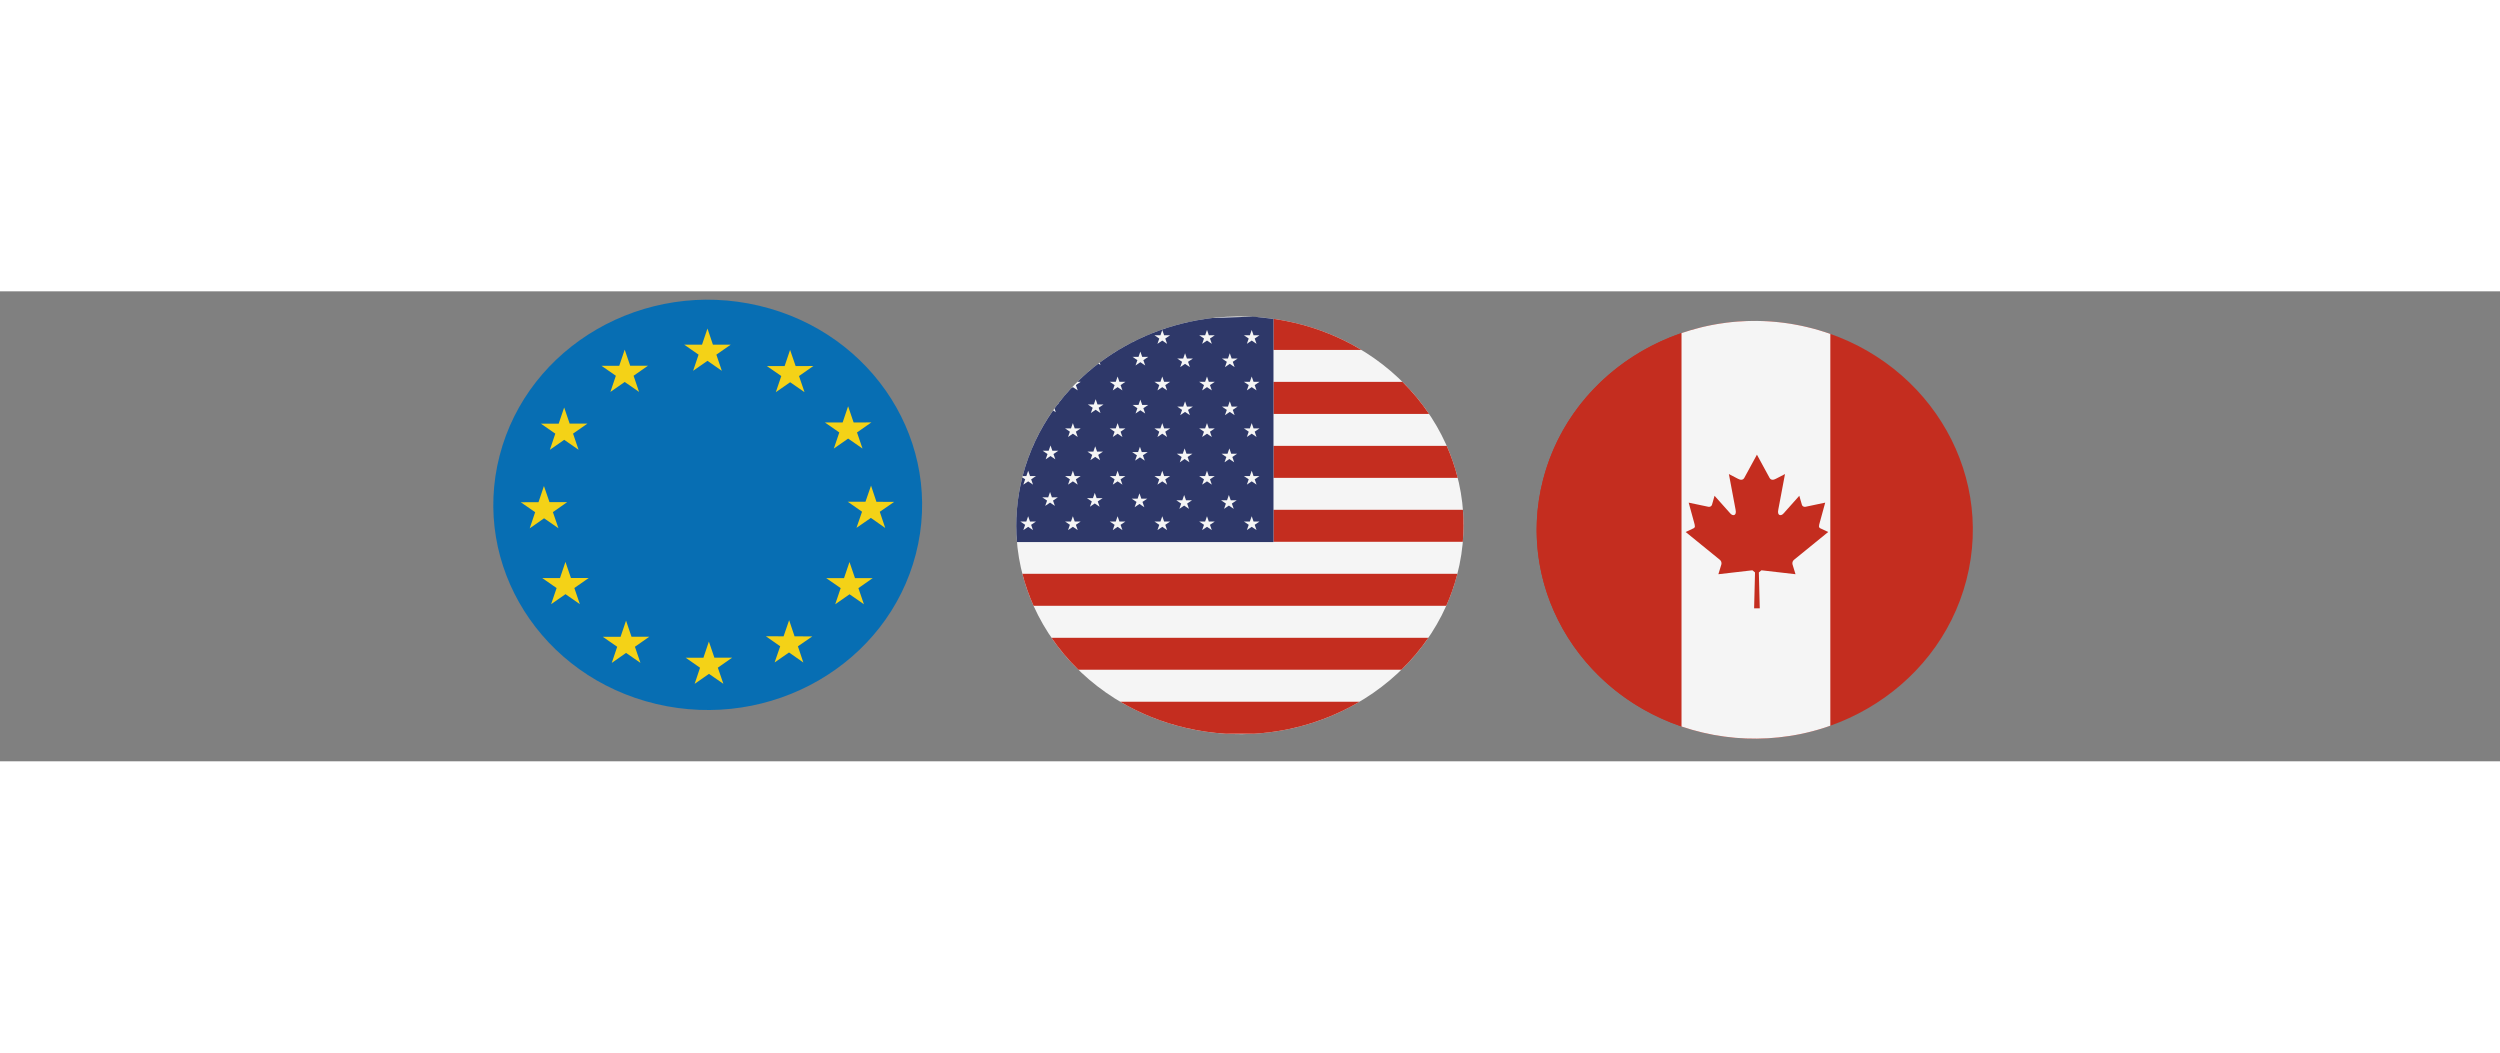
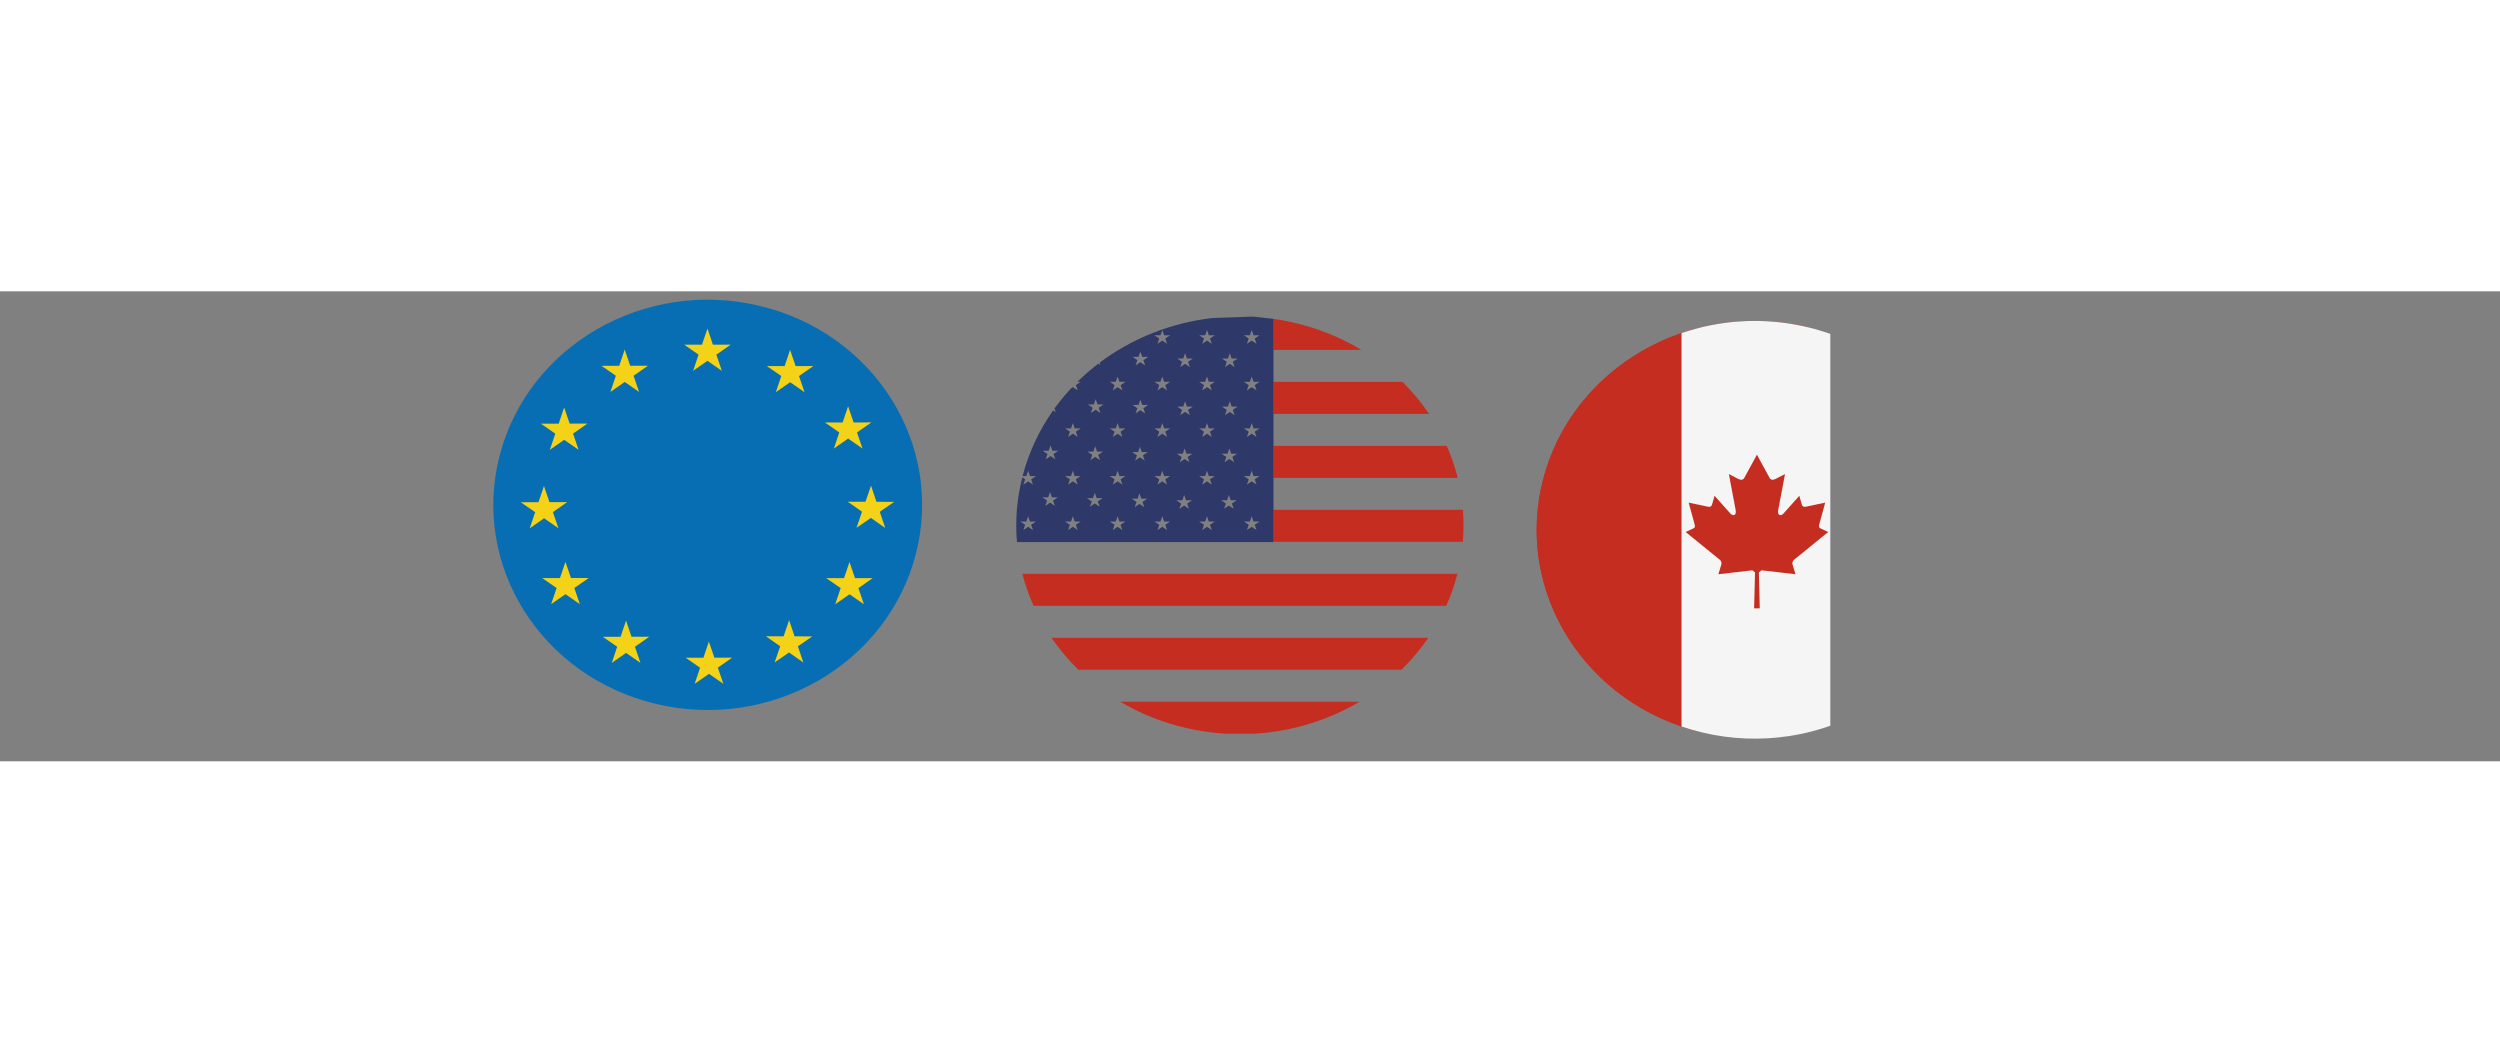
<svg xmlns="http://www.w3.org/2000/svg" width="950" height="400" viewBox="42.778 140.054 208.024 39.106">
  <rect x="42.778" y="140.054" width="208.024" height="39.106" fill="#808080" stroke="none" />
  <defs>
    <clipPath id="clip-2">
      <circle class="cls-4" cx="153.79" cy="153.79" r="153.79" style="fill: none;" />
    </clipPath>
    <clipPath id="clip-3">
      <path class="cls-6" d="m153.68,0C84.65,0,21.87,46.82,4.54,116.86c-20.42,82.44,29.88,165.81,112.32,186.2,82.45,20.41,165.81-29.88,186.21-112.32,20.4-82.44-29.87-165.81-112.33-186.2C178.34,1.47,165.92,0,153.69,0h-.01" style="fill: none;" />
    </clipPath>
    <radialGradient id="gradient-1" cx="-338.62" cy="2054.56" r=".78" gradientTransform="translate(67021.2 405863.31) scale(197.47 -197.47)" gradientUnits="userSpaceOnUse">
      <stop offset="0" stop-color="#fff" />
      <stop offset="0.78" stop-color="#fff" />
      <stop offset="0.82" stop-color="#f8f8f7" />
      <stop offset="0.88" stop-color="#e7e5e3" />
      <stop offset="0.96" stop-color="#cbc7c1" />
      <stop offset="1" stop-color="#bab4ac" />
    </radialGradient>
    <style>
      .cls-1 {
        fill: #f5f5f5;
      }

      .cls-2 {
        fill: #c42d1f;
      }
    </style>
  </defs>
  <g id="g-6" transform="matrix(0.116, 0, 0, 0.111, 83.825, 140.75)" style="">
    <g>
      <path class="cls-2" d="m4.54,116.86C24.94,34.4,108.32-15.86,190.75,4.54c82.45,20.4,132.72,103.76,112.33,186.2-20.4,82.44-103.76,132.73-186.21,112.32C34.42,282.67-15.87,199.31,4.54,116.86" style="fill: rgb(7, 110, 179);" />
      <path class="cls-1" d="m55.71,208.65l-3.95-12.11-3.92,12.13h-12.73l10.3,7.49-3.92,12.08,10.3-7.49,10.3,7.49-3.95-12.11,10.28-7.48h-12.7Zm-19.31-44.79l10.33,7.46-3.98-12.08,10.28-7.51-12.73.03-3.98-12.08-3.9,12.11-12.73.05,10.33,7.44-3.9,12.11,10.27-7.51Zm179.71,88.52l-3.9-12.11-3.98,12.08-12.7-.05,10.27,7.51-4,12.11,10.33-7.46,10.27,7.51-3.9-12.11,10.33-7.46-12.73-.03Zm-116.97.28l-3.92-12.08-3.92,12.11-12.73.03,10.3,7.46-3.9,12.11,10.27-7.51,10.3,7.46-3.95-12.08,10.28-7.49h-12.73Zm59.45,15.7l-3.95-12.08-3.92,12.13h-12.7l10.28,7.49-3.87,12.08,10.27-7.49,10.33,7.44-3.97-12.08,10.25-7.49h-12.7Zm100.86-59.64l-3.95-12.08-3.92,12.08-12.73.03,10.33,7.46-3.92,12.11,10.28-7.49,10.3,7.46-3.95-12.08,10.3-7.51-12.73.03Zm28.11-57.16l-12.73-.05-3.87-12.11-4,12.08-12.73-.05,10.27,7.51-3.97,12.08,10.32-7.44,10.28,7.54-3.9-12.13,10.33-7.43Zm-43.29-39.97l10.27-7.48,10.3,7.48-3.95-12.08,10.3-7.51-12.73.03-3.95-12.13-3.92,12.13h-12.73l10.33,7.49-3.92,12.08Zm-31.39-73.94l-3.9,12.08-12.73.03,10.33,7.46-3.92,12.11,10.28-7.46,10.3,7.44-3.95-12.08,10.28-7.51-12.7.03-3.98-12.08ZM40.58,112.53l10.28-7.49,10.3,7.46-3.95-12.11,10.3-7.49h-12.73l-3.95-12.08-3.92,12.11-12.73.02,10.3,7.46-3.9,12.11Zm43.4-43.37l10.3-7.49,10.28,7.46-3.93-12.11,10.28-7.49h-12.7l-3.95-12.08-3.92,12.11h-12.73l10.3,7.46-3.92,12.14Zm59.35-15.85l10.3-7.49,10.3,7.49-3.92-12.11,10.27-7.46h-12.73l-3.92-12.11-3.92,12.11h-12.73l10.27,7.46-3.92,12.11Z" style="fill: rgb(244, 210, 23);" />
    </g>
  </g>
  <g id="g-7" transform="matrix(0.121, 0, 0, 0.113, 127.339, 142.142)" style="">
    <g>
-       <path class="cls-2" d="m4.54,116.86C24.94,34.4,108.32-15.86,190.75,4.54c82.45,20.4,132.72,103.76,112.33,186.2-20.4,82.44-103.76,132.73-186.21,112.32C34.42,282.67-15.87,199.3,4.54,116.86" style="fill: rgb(245, 245, 245);" />
      <path class="cls-3" d="m296.03,95.32h-119.13v23.54h126.69c-1.89-8.07-4.43-15.94-7.56-23.54m-30.41-47.11h-88.72v23.57h106.97c-5.3-8.41-11.41-16.3-18.25-23.57M42.74,260.17h222.14c6.88-7.17,13.09-15.04,18.53-23.54H24.25c5.37,8.41,11.57,16.3,18.49,23.54M190.75,4.54c-4.62-1.14-9.24-2.05-13.85-2.76v22.89h60.46c-13.94-9.02-29.59-15.92-46.62-20.13m116.44,137.87h-130.29v23.57h130.2c.64-7.93.66-15.8.08-23.57M11.92,213.09h283.8c2.97-7.14,5.44-14.6,7.36-22.34.1-.41.19-.81.29-1.22H4.22c1.94,8.08,4.52,15.96,7.7,23.56m104.95,89.97c9.1,2.25,18.21,3.64,27.25,4.22h19.57c26.03-1.67,50.87-9.95,72.38-23.56H71.48c13.63,8.63,28.86,15.26,45.39,19.34" style="fill: rgb(196, 45, 31);" />
      <path class="cls-1" d="m165.25,157.34l-3.32-2.42-3.33,2.42,1.27-3.9-3.32-2.42h4.1l1.28-3.9,1.26,3.9h4.11l-3.32,2.42,1.27,3.9Zm-16.34-123.93l1.27,3.92-3.32-2.42-3.33,2.42,1.28-3.92-3.33-2.4h4.1l1.28-3.92,1.27,3.92h4.11l-3.33,2.4Zm0,35.41l1.27,3.9-3.32-2.42-3.33,2.42,1.28-3.9-3.33-2.42h4.1l1.28-3.9,1.27,3.9h4.11l-3.33,2.42Zm-.3,34.69l1.27,3.9-3.33-2.42-3.32,2.42,1.27-3.9-3.33-2.42h4.12l1.27-3.9,1.26,3.9h4.11l-3.32,2.42Zm.96,38.19l-3.33-2.42-3.32,2.42,1.26-3.9-3.33-2.42h4.11l1.27-3.9,1.27,3.9h4.12l-3.33,2.42,1.28,3.9Zm-16.35-91.13l1.28,3.9-3.32-2.4-3.34,2.4,1.28-3.9-3.32-2.42h4.1l1.28-3.9,1.26,3.9h4.1l-3.32,2.42Zm0,34.31l1.28,3.9-3.32-2.42-3.34,2.42,1.28-3.9-3.32-2.42h4.1l1.28-3.9,1.26,3.9h4.1l-3.32,2.42Zm0,35.07l1.28,3.92-3.32-2.42-3.34,2.42,1.28-3.92-3.32-2.4h4.1l1.28-3.92,1.26,3.92h4.1l-3.32,2.4Zm1.28,37.4l-3.32-2.42-3.34,2.42,1.28-3.9-3.32-2.42h4.1l1.28-3.9,1.26,3.9h4.1l-3.32,2.42,1.28,3.9Zm-16.35-123.93l1.28,3.92-3.33-2.42-3.33,2.42,1.28-3.92-3.32-2.4h4.1l1.27-3.92,1.27,3.92h4.11l-3.33,2.4Zm0,35.41l1.28,3.9-3.33-2.42-3.33,2.42,1.28-3.9-3.32-2.42h4.1l1.27-3.9,1.27,3.9h4.11l-3.33,2.42Zm-.29,34.69l1.27,3.9-3.33-2.42-3.32,2.42,1.27-3.9-3.33-2.42h4.1l1.28-3.9,1.27,3.9h4.12l-3.32,2.42Zm.95,38.19l-3.32-2.42-3.33,2.42,1.27-3.9-3.32-2.42h4.1l1.28-3.9,1.27,3.9h4.1l-3.32,2.42,1.27,3.9Zm-16.33-125.41l1.27,3.9-3.32-2.42-3.33,2.42,1.27-3.9-3.32-2.42h4.11l1.27-3.9,1.27,3.9h4.12l-3.33,2.42Zm0,34.28l1.27,3.9-3.32-2.4-3.33,2.4,1.27-3.9-3.32-2.42h4.11l1.27-3.9,1.27,3.9h4.12l-3.33,2.42Zm0,34.31l1.27,3.9-3.32-2.42-3.33,2.42,1.27-3.9-3.32-2.42h4.11l1.27-3.9,1.27,3.9h4.12l-3.33,2.42Zm0,35.07l1.27,3.92-3.32-2.42-3.33,2.42,1.27-3.92-3.32-2.4h4.11l1.27-3.92,1.27,3.92h4.12l-3.33,2.4Zm1.27,37.4l-3.32-2.42-3.33,2.42,1.27-3.9-3.32-2.42h4.11l1.27-3.9,1.27,3.9h4.12l-3.33,2.42,1.27,3.9Zm-16.33-125.16l1.28,3.92-3.34-2.42-3.32,2.42,1.28-3.92-3.33-2.4h4.1l1.27-3.9,1.28,3.9h4.1l-3.32,2.4Zm0,35.4l1.28,3.9-3.34-2.4-3.32,2.4,1.28-3.9-3.33-2.42h4.1l1.27-3.9,1.28,3.9h4.1l-3.32,2.42Zm-.31,34.69l1.28,3.9-3.32-2.42-3.34,2.42,1.28-3.9-3.32-2.42h4.1l1.28-3.9,1.26,3.9h4.11l-3.33,2.42Zm.97,38.21l-3.33-2.42-3.32,2.42,1.27-3.92-3.33-2.4h4.1l1.28-3.9,1.27,3.9h4.12l-3.32,2.4,1.27,3.92Zm-16.33-89.92l1.28,3.9-3.32-2.4-3.34,2.4,1.28-3.9-3.32-2.42h4.09l1.29-3.9,1.26,3.9h4.1l-3.32,2.42Zm0,34.31l1.28,3.9-3.32-2.42-3.34,2.42,1.28-3.9-3.32-2.42h4.09l1.29-3.9,1.26,3.9h4.1l-3.32,2.42Zm0,35.07l1.28,3.92-3.32-2.42-3.34,2.42,1.28-3.92-3.32-2.4h4.09l1.29-3.92,1.26,3.92h4.1l-3.32,2.4Zm1.28,37.4l-3.32-2.42-3.34,2.42,1.28-3.9-3.32-2.42h4.09l1.29-3.9,1.26,3.9h4.1l-3.32,2.42,1.28,3.9Zm-16.35-90.1l1.27,3.9-3.32-2.42-3.33,2.42,1.28-3.9-3.33-2.42h4.11l1.27-3.9,1.26,3.9h4.12l-3.33,2.42Zm-.3,34.69l1.27,3.9-3.32-2.42-3.33,2.42,1.27-3.9-3.32-2.42h4.1l1.28-3.9,1.25,3.9h4.12l-3.32,2.42Zm.95,38.19l-3.32-2.42-3.32,2.42,1.27-3.9-3.33-2.42h4.12l1.27-3.9,1.28,3.9h4.1l-3.33,2.42,1.27,3.9ZM129.91,13.86l1.28-3.9,1.26,3.9h4.1l-3.32,2.42,1.28,3.9-3.32-2.42-3.34,2.42,1.28-3.9-3.32-2.42h4.1Zm30.74,103.68l1.28-3.92,1.26,3.92h4.11l-3.32,2.4,1.27,3.92-3.32-2.42-3.33,2.42,1.27-3.92-3.32-2.4h4.1Zm0-35.09l1.28-3.9,1.26,3.9h4.11l-3.32,2.42,1.27,3.9-3.32-2.42-3.33,2.42,1.27-3.9-3.32-2.42h4.1Zm0-34.31l1.28-3.9,1.26,3.9h4.11l-3.32,2.42,1.27,3.9-3.32-2.4-3.33,2.4,1.27-3.9-3.32-2.42h4.1Zm0-34.28l1.28-3.9,1.26,3.9h4.11l-3.32,2.42,1.27,3.9-3.32-2.42-3.33,2.42,1.27-3.9-3.32-2.42h4.1ZM41,84.87l1.27,3.9-3.33-2.42-3.32,2.42,1.27-3.9-3.33-2.42h4.1l1.28-3.9,1.27,3.9h4.12l-3.32,2.42Zm0,35.07l1.27,3.92-3.33-2.42-3.32,2.42,1.27-3.92-3.33-2.4h4.1l1.28-3.92,1.27,3.92h4.12l-3.32,2.4Zm1.27,37.4l-3.33-2.42-3.32,2.42,1.27-3.9-3.33-2.42h4.1l1.28-3.9,1.27,3.9h4.12l-3.32,2.42,1.27,3.9Zm-16.66-56.01l1.28,3.9-3.33-2.42-3.32,2.42,1.27-3.9-3.33-2.42h4.12l1.27-3.9,1.28,3.9h4.1l-3.33,2.42Zm.97,38.19l-3.32-2.42-3.34,2.42,1.28-3.9-3.32-2.42h4.1l1.28-3.9,1.25,3.9h4.12l-3.33,2.42,1.28,3.9Zm-15.07,17.83l-3.32-2.42-3.33,2.42,1.27-3.9-3.32-2.42h4.11l1.27-3.9,1.28,3.9h4.09l-3.32,2.42,1.27,3.9ZM176.91,1.78c-1.51-.23-12.72-1.46-14.23-1.65l-27.64,1.02c-28.65,3.53-55.53,15.09-77.66,32.87l.57,1.75-1.44-1.05c-5.09,4.15-9.91,8.64-14.45,13.43h2.27l-3.32,2.42,1.27,3.9-3.33-2.4-1.33.96c-3.1,3.57-6.04,7.3-8.82,11.17h.46l-.96.7c-.67.95-1.34,1.91-1.99,2.88l.89,2.75-1.83-1.32c-9.35,14.2-16.5,30.21-20.82,47.66-.06.23-.11.46-.16.69h2.55l1.27-3.92,1.28,3.92h4.09l-3.32,2.4,1.27,3.92-3.32-2.42-3.33,2.42,1.27-3.92-1.98-1.43C.37,134.54-.76,150.58.5,166.18h176.4V1.78Z" style="fill: rgb(46, 56, 105);" />
    </g>
  </g>
  <g id="g-8" transform="matrix(0.118, 0, 0, 0.113, 170.641, 142.516)" style="">
    <g>
-       <path class="cls-2" d="m116.86,303.07C34.4,282.67-15.86,199.3,4.54,116.86,24.94,34.41,108.3-15.86,190.74,4.54c82.44,20.4,132.73,103.76,112.32,186.22-20.4,82.44-103.76,132.73-186.2,112.32" />
+       <path class="cls-2" d="m116.86,303.07C34.4,282.67-15.86,199.3,4.54,116.86,24.94,34.41,108.3-15.86,190.74,4.54" />
      <path class="cls-2" d="m102.15,298.65V8.96C55.27,25.72,17.4,64.9,4.54,116.86c-19.16,77.41,24,155.64,97.61,181.78" />
      <path class="cls-1" d="m185.42,3.32c-.33-.07-.66-.14-.98-.2-.57-.12-1.14-.23-1.71-.34-.33-.06-.66-.13-.99-.19-.59-.11-1.18-.21-1.78-.32-.3-.05-.6-.11-.9-.16-.74-.12-1.48-.24-2.22-.35-.15-.02-.29-.05-.44-.07-.89-.13-1.78-.26-2.66-.37-.24-.03-.47-.06-.71-.09-.65-.08-1.3-.16-1.95-.24-.31-.04-.62-.07-.93-.1-.58-.06-1.17-.12-1.75-.18-.32-.03-.65-.06-.97-.09-.59-.05-1.18-.1-1.77-.15-.3-.02-.6-.05-.9-.07-.68-.05-1.35-.09-2.03-.13-.21-.01-.41-.03-.61-.04-.89-.05-1.78-.09-2.66-.12-.15,0-.29,0-.43-.01-.74-.03-1.47-.05-2.2-.06-.28,0-.56,0-.84-.01-.6,0-1.21-.02-1.82-.02-.3,0-.61,0-.91,0-.59,0-1.18,0-1.78.02-.29,0-.58,0-.88.01-.65.01-1.3.03-1.95.05-.22,0-.45.01-.67.02-1.76.07-3.51.16-5.26.29-.23.02-.46.04-.69.05-.64.05-1.28.1-1.92.16-.28.02-.56.05-.84.08-.6.06-1.2.12-1.81.18-.27.03-.55.06-.83.09-.64.07-1.28.15-1.91.23-.22.03-.45.05-.67.08-1.74.23-3.48.48-5.21.77-.16.03-.31.05-.46.08-.7.12-1.4.24-2.09.37-.24.04-.48.09-.71.13-.62.12-1.25.24-1.87.36-.25.05-.49.1-.74.15-.64.13-1.28.27-1.91.41-.21.05-.42.09-.63.14-.78.17-1.56.35-2.34.54l-.17.04c-.81.2-1.63.4-2.44.61h0c-4.51,1.17-8.95,2.53-13.31,4.09v289.69c4.78,1.7,9.68,3.18,14.71,4.42,20.63,5.11,41.32,5.78,61.07,2.63.09-.01.18-.03.26-.04.72-.12,1.44-.24,2.16-.36.15-.03.3-.05.46-.08.67-.12,1.34-.24,2.01-.37.2-.04.4-.08.6-.12.63-.12,1.27-.25,1.9-.38.24-.05.48-.1.71-.15.6-.13,1.2-.26,1.8-.39.28-.06.56-.13.83-.2.56-.13,1.12-.26,1.68-.4.42-.1.84-.22,1.26-.32.63-.16,1.26-.33,1.89-.49.62-.17,1.24-.33,1.86-.51.27-.08.54-.16.82-.24.59-.17,1.17-.34,1.76-.51.27-.08.55-.17.82-.25.58-.18,1.16-.36,1.74-.54.27-.09.54-.17.81-.26.58-.19,1.17-.38,1.75-.58.26-.09.52-.18.79-.27.59-.2,1.17-.41,1.75-.62.14-.05.27-.1.41-.15h0c.36-.13.72-.26,1.08-.39V9.56c-.36-.13-.72-.25-1.08-.38v-.02c-.9-.32-1.81-.63-2.72-.94-.09-.03-.18-.06-.27-.09-1.19-.4-2.38-.78-3.58-1.16-.17-.05-.33-.11-.5-.16-1.12-.34-2.25-.67-3.39-.99-.24-.07-.47-.14-.71-.21-1.35-.37-2.71-.73-4.08-1.07-.89-.22-1.77-.43-2.66-.63-.28-.06-.57-.12-.85-.19-.61-.14-1.21-.27-1.82-.4" />
      <path class="cls-2" d="m155.35,211.64h1.99l-.64-26.43,1.84-1.58c8.28.99,15.72,1.88,24.01,2.89l-2.11-7.22c-.34-1.27.15-2.66,1.09-3.43l24.07-20.44-4.99-2.45c-2.18-.82-1.57-2.11-.78-5.2l3.66-13.97-13.97,3.07c-1.37.22-2.28-.69-2.48-1.55l-1.81-6.57-11.05,12.94c-1.57,2.08-4.76,2.08-3.77-2.72l4.73-26.22-6.34,3.44c-1.78,1.03-3.56,1.2-4.56-.65l-8.89-17.06-8.9,17.06c-.99,1.85-2.78,1.68-4.55.65l-6.33-3.44,4.72,26.22c.98,4.8-2.2,4.8-3.77,2.72l-11.06-12.94-1.79,6.57c-.21.86-1.11,1.77-2.48,1.55l-13.98-3.07,3.67,13.97c.79,3.1,1.4,4.38-.79,5.2l-5,2.45,24.08,20.44c.95.77,1.43,2.16,1.1,3.43l-2.11,7.22c8.28-1.01,15.72-1.9,24-2.89l1.84,1.58-.64,26.43h1.99Z" />
    </g>
  </g>
</svg>